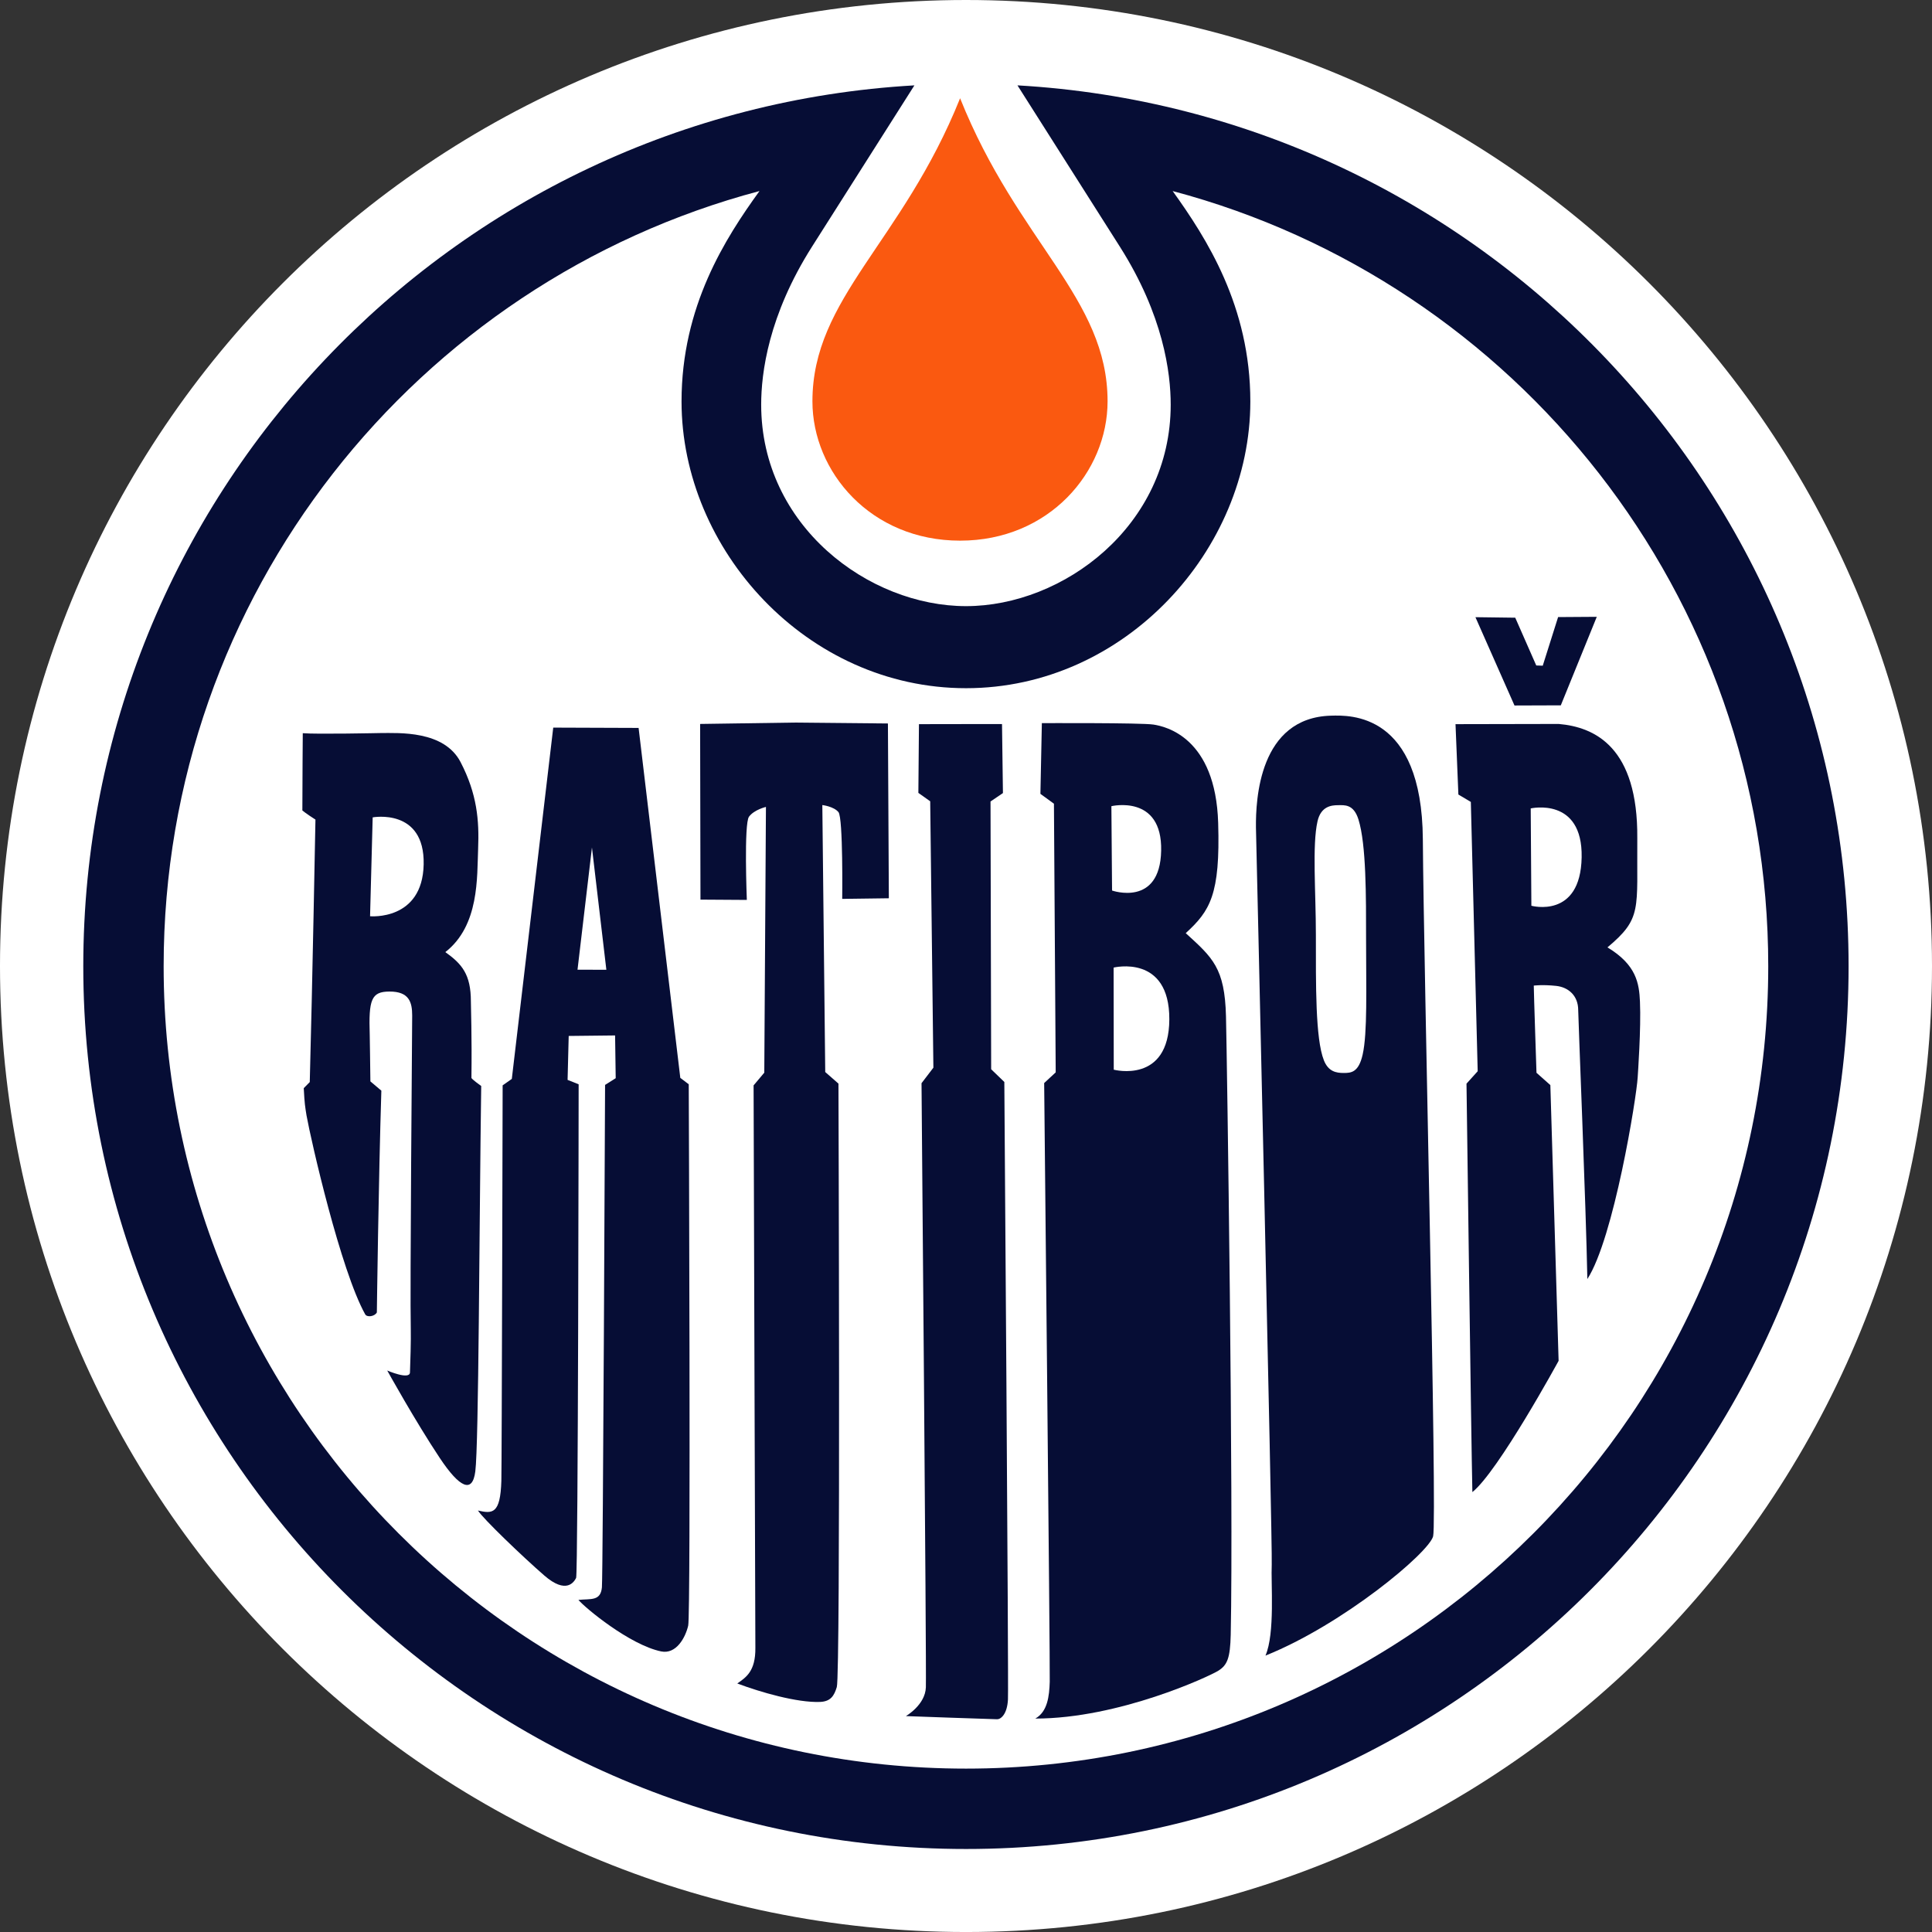
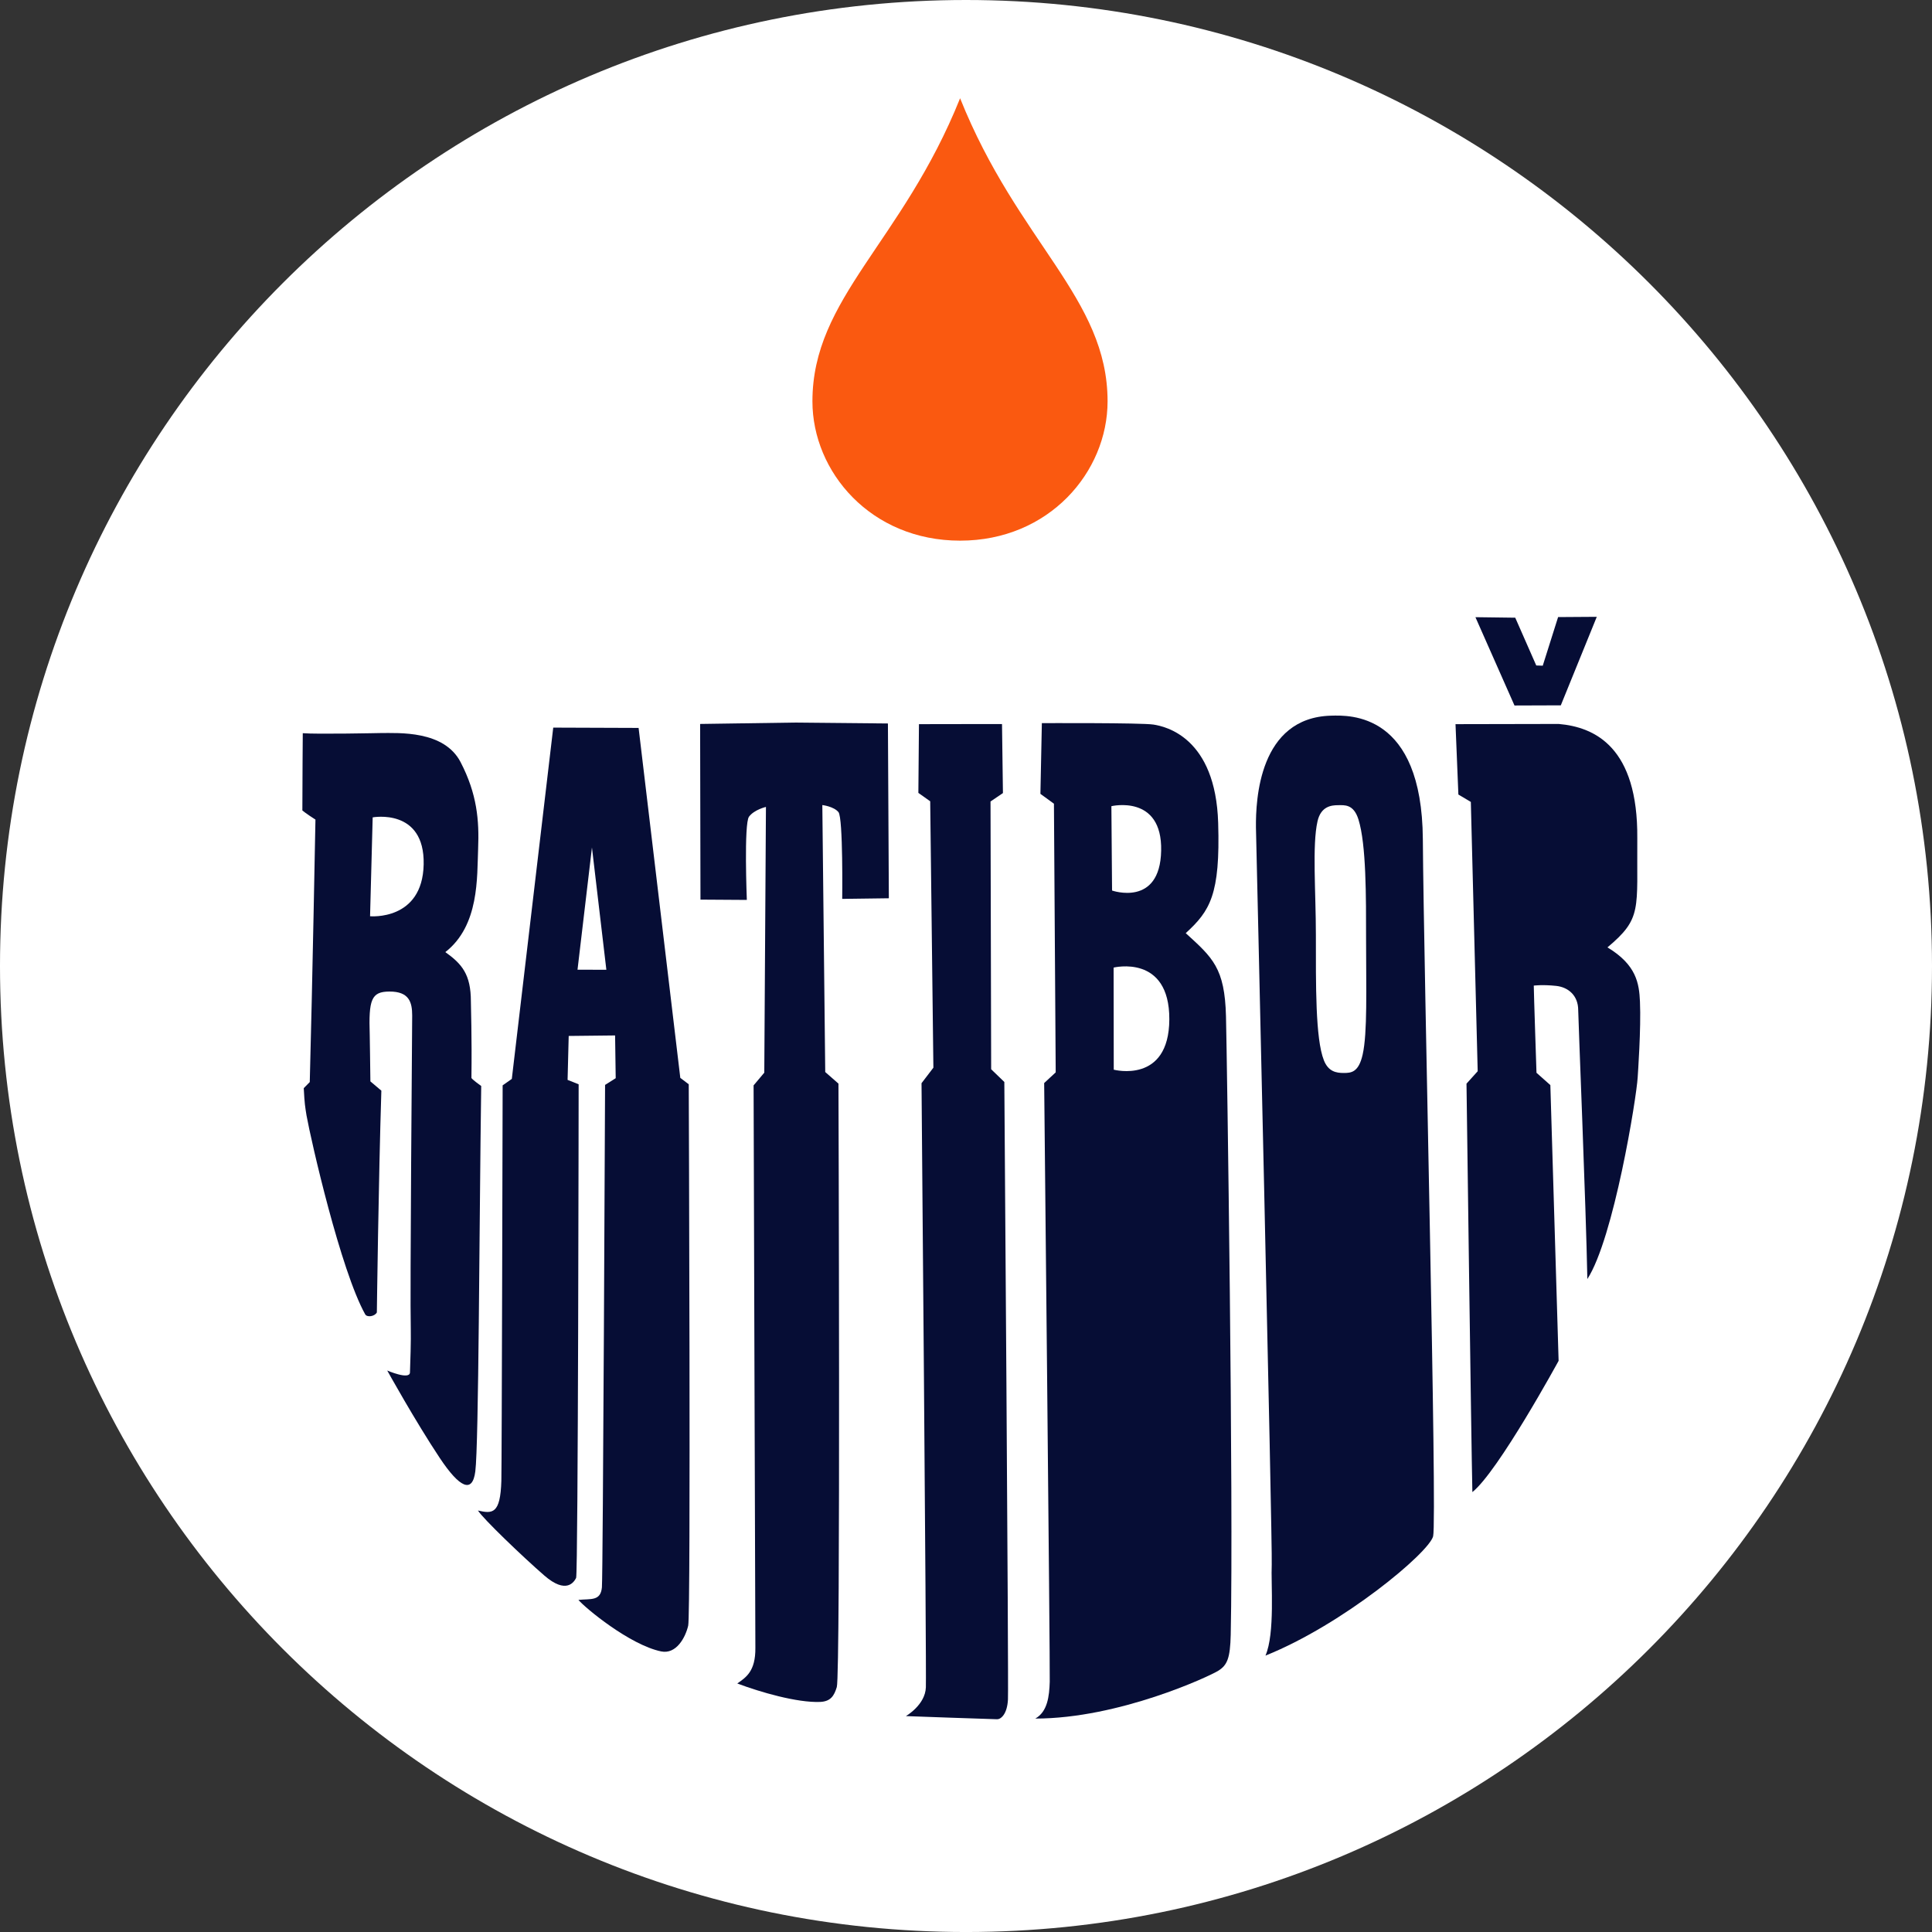
<svg xmlns="http://www.w3.org/2000/svg" version="1.1" id="Layer_1" x="0px" y="0px" width="785.19px" height="785.197px" viewBox="192.446 18.258 785.19 785.197" enable-background="new 192.446 18.258 785.19 785.197" xml:space="preserve">
  <rect x="192.446" y="18.258" width="785.19" height="785.197" fill="#333333" stroke="none" />
  <g>
    <path fill="#FFFFFF" d="M977.636,410.85c0,216.821-175.777,392.604-392.588,392.604c-216.836,0-392.603-175.783-392.603-392.604   S368.213,18.258,585.049,18.258C801.858,18.258,977.636,194.028,977.636,410.85z" />
-     <path fill="#060D35" d="M690.118,634.436" />
    <path id="path892" fill="#FA5910" d="M582.641,58.19c-23.555,58.677-60.014,81.168-60.014,123.17   c0,28.697,23.753,56.627,60.014,56.627c36.178,0,59.938-27.94,59.938-56.627C642.578,139.358,606.12,116.867,582.641,58.19" />
-     <path id="path896" fill="#060D35" d="M585.061,737.046c-180.065,0-326.106-146.051-326.106-326.101   c0-150.953,102.786-278.065,242.156-315.042c-13.827,19.129-31.677,46.79-31.677,85.529c0,60.218,50.909,116.518,115.627,116.518   c64.645,0,115.54-56.3,115.54-116.518c0-38.739-17.847-66.4-31.568-85.529c139.359,36.976,242.052,164.088,242.052,315.042   C911.083,591.009,765.048,737.046,585.061,737.046 M605.957,52.95l41.579,65.506c17.76,27.957,20.698,51.396,20.698,64.255   c0,49.331-43.735,81.889-83.174,81.889c-39.52,0-83.261-32.558-83.261-81.889c0-12.857,2.938-36.298,20.69-64.255l41.586-65.506   c-188.31,10.788-337.781,166.936-337.781,357.995c0,198.108,160.651,358.767,358.767,358.767   c198.023,0,358.675-160.658,358.675-358.767C943.735,219.885,794.269,63.738,605.957,52.95" />
    <path fill="#060D35" d="M346.956,316.179c7.658-0.004,25.979-1.112,32.69,11.839c6.71,12.964,7.583,23.649,7.117,35.168   c-0.479,11.526,0.552,31.214-13.33,42.017c6.708,4.787,10.386,9.017,10.386,20.046c0,2.593,0.443,13.887,0.225,31.07   c-0.007,0.465,3.97,3.301,3.97,3.301c-0.809,57.561-0.985,145.643-2.397,156.648c-1.18,9.18-6.438,6.52-14.389-5.387   c-10.073-15.142-21.407-35.626-21.407-35.626s9.091,3.939,9.241,0.804c0.152-3.26,0.437-13.652,0.334-17.513   c-0.375-14.908,0.568-122.318,0.568-127.582c-0.007-5.293-1.151-9.767-9.243-9.728c-7.402,0.017-8.483,3.288-8.007,17.679   c0.093,2.604,0.131,11.361,0.264,18.834l4.456,3.766c-1.153,36.608-1.828,90.129-1.828,90.129   c-0.828,1.624-3.979,2.142-4.747,0.764c-9.957-17.839-21.983-70.486-23.842-80.84c-0.594-3.751-0.774-4.514-1.122-11.062   l2.444-2.482c1.037-38.122,2.306-106.673,2.312-106.673c-3.883-2.473-5.319-3.707-5.319-3.707   c-0.004-9.603,0.167-31.405,0.167-31.405C321.242,316.721,346.956,316.179,346.956,316.179z M343.907,350.447l-1.062,40.183   c0,0,21.314,1.971,21.785-21.072C365.106,346.523,343.907,350.447,343.907,350.447z" />
    <path fill="#060D35" d="M678.812,630.93" />
    <path fill="#060D35" d="M515.153,311.924l38.156,0.364l0.375,71.037l-18.952,0.252c0,0,0.41-32.918-1.526-35.265   c-1.937-2.335-6.555-2.868-6.555-2.868l1.182,108.502l5.373,4.705c0,0,0.887,240.148-0.669,245.236   c-1.076,3.57-2.495,5.864-6.778,6.056c-9.329,0.382-24.477-4.011-33.672-7.503c3.494-2.44,7.464-4.896,7.354-14.512   c-0.048-4.583-0.723-228.557-0.723-228.557l4.344-5.168l0.675-108c0,0-4.752,1.096-6.887,3.966   c-2.111,2.882-0.88,33.829-0.88,33.829l-18.842-0.122l-0.141-71.396L515.153,311.924z" />
    <path fill="#060D35" d="M661.189,312.728c4.971,0.753,25.295,5.228,26.338,39.974c0.894,29.246-3.335,35.766-13.183,44.802   c10.933,9.964,15.869,14.116,16.359,33.802c0.409,16.722,3.09,197.006,1.924,251.305c-0.211,9.575-1.426,12.384-5.04,14.649   c-3.613,2.275-40.365,19.436-74.382,19.448c4.957-2.77,5.688-9.028,5.871-14.989c0.178-5.934-2.265-243.299-2.265-243.299   l4.686-4.338l-0.716-109.186l-5.497-4.007l0.586-28.735C615.872,312.155,656.226,311.971,661.189,312.728z" />
    <path fill="#FFFFFF" d="M664.354,363.999c-0.457,23.03-19.953,16.184-19.953,16.184l-0.272-34.282   C644.128,345.899,664.852,340.951,664.354,363.999z" />
    <path fill="#FFFFFF" d="M667.675,432.533c-0.114,26.419-22.586,20.458-22.586,20.458l-0.056-41.494   C645.033,411.498,667.777,405.885,667.675,432.533z" />
    <path fill="#060D35" d="M733.39,309.117c7.515-0.211,36.948-1.391,37.317,50.203c0.354,52.949,5.886,276.604,4.18,283.299   c-1.712,6.685-36.655,35.887-68.143,48.502c3.941-9.002,2.183-29.475,2.551-37.045c0.349-7.568-6.417-299.563-6.417-299.563   C702.77,343.302,704.146,309.898,733.39,309.117z M736.227,345.497c-2.578,0.012-6.93,0.369-8.327,6.548   c-2.203,9.681-0.662,28.826-0.662,46.188c0.007,20.099-0.237,42.144,3.254,50.954c1.794,4.541,4.944,5.155,8.067,5.143   c3.008,0,6.043-0.204,7.687-7.476c1.983-8.838,1.396-26.527,1.391-46.799c0-17.486,0.082-38.524-3.088-48.73   C742.555,344.922,738.777,345.5,736.227,345.497z" />
    <path fill="#060D35" d="M790.212,344.171l-5.061-3.005l-1.167-28.602l41.928-0.085c14.778,1.272,32.25,9.521,31.95,46.459   c-0.239,29.019,2.065,32.476-12.126,44.348c11.785,7.094,12.884,14.643,13.211,22.058c0.489,10.803-0.859,29.599-0.929,30.785   c-0.471,8.211-9.71,65.373-20.452,81.944c-0.545-29.257-3.717-106.236-3.717-109.277c0-5.946-4.037-9.329-8.954-9.861   c-5.681-0.597-9.104-0.112-9.104-0.112c0,2.459,1.104,35.425,1.104,35.425l5.634,5.006l3.355,112.062   c0,0-24.503,44.941-35.047,53.343c-0.471-20.418-2.388-165.989-2.388-165.989l4.549-5.048L790.212,344.171z" />
-     <path fill="#FFFFFF" d="M835.249,366.689c-0.457,25.188-20.433,19.678-20.433,19.678l-0.266-39.558   C814.552,346.81,835.706,341.975,835.249,366.689z" />
    <path fill="#060D35" d="M417.29,313.969l34.692,0.126l16.947,142.224l3.433,2.605c0,0,0.883,215.12-0.218,219.976   c-1.098,4.855-4.869,11.785-11.003,10.516c-12.719-2.633-30.88-17.662-33.618-20.937c5.095-0.518,9.01,0.573,9.547-5.087   c0.438-4.679,1.287-204.209,1.287-204.209l4.32-2.729l-0.249-17.377l-18.854,0.206l-0.453,17.854l4.494,1.801   c0,0-0.188,198.983-1.029,200.62c-0.821,1.596-3.944,6.807-12.934-0.996c-8.8-7.638-24.959-23.145-26.955-26.405   c5.878,1.337,9.111,1.501,9.51-12.069c0.173-5.757,0.522-160.728,0.522-160.728l3.729-2.619L417.29,313.969z M427.155,412.363   l11.721,0.015l-5.853-49.686L427.155,412.363z" />
    <path fill="#060D35" d="M581.869,312.537l17.808-0.01l0.375,28.043l-5.046,3.423l0.259,108.822l5.354,5.169   c0,0,1.787,244.812,1.474,250.95c-0.308,6.138-2.986,8.073-4.371,8.047c-2.564-0.027-37.113-1.282-37.113-1.282   s7.884-4.515,8.122-11.702c0.28-7.2-1.766-245.509-1.766-245.509l4.82-6.313l-1.296-108.267l-4.808-3.41l0.239-27.934   L581.869,312.537z" />
    <polygon fill="#060D35" points="792.079,269.089 807.955,304.981 826.778,304.916 841.399,268.942 825.68,269.048 819.44,288.805    816.802,288.717 808.263,269.3  " />
  </g>
</svg>